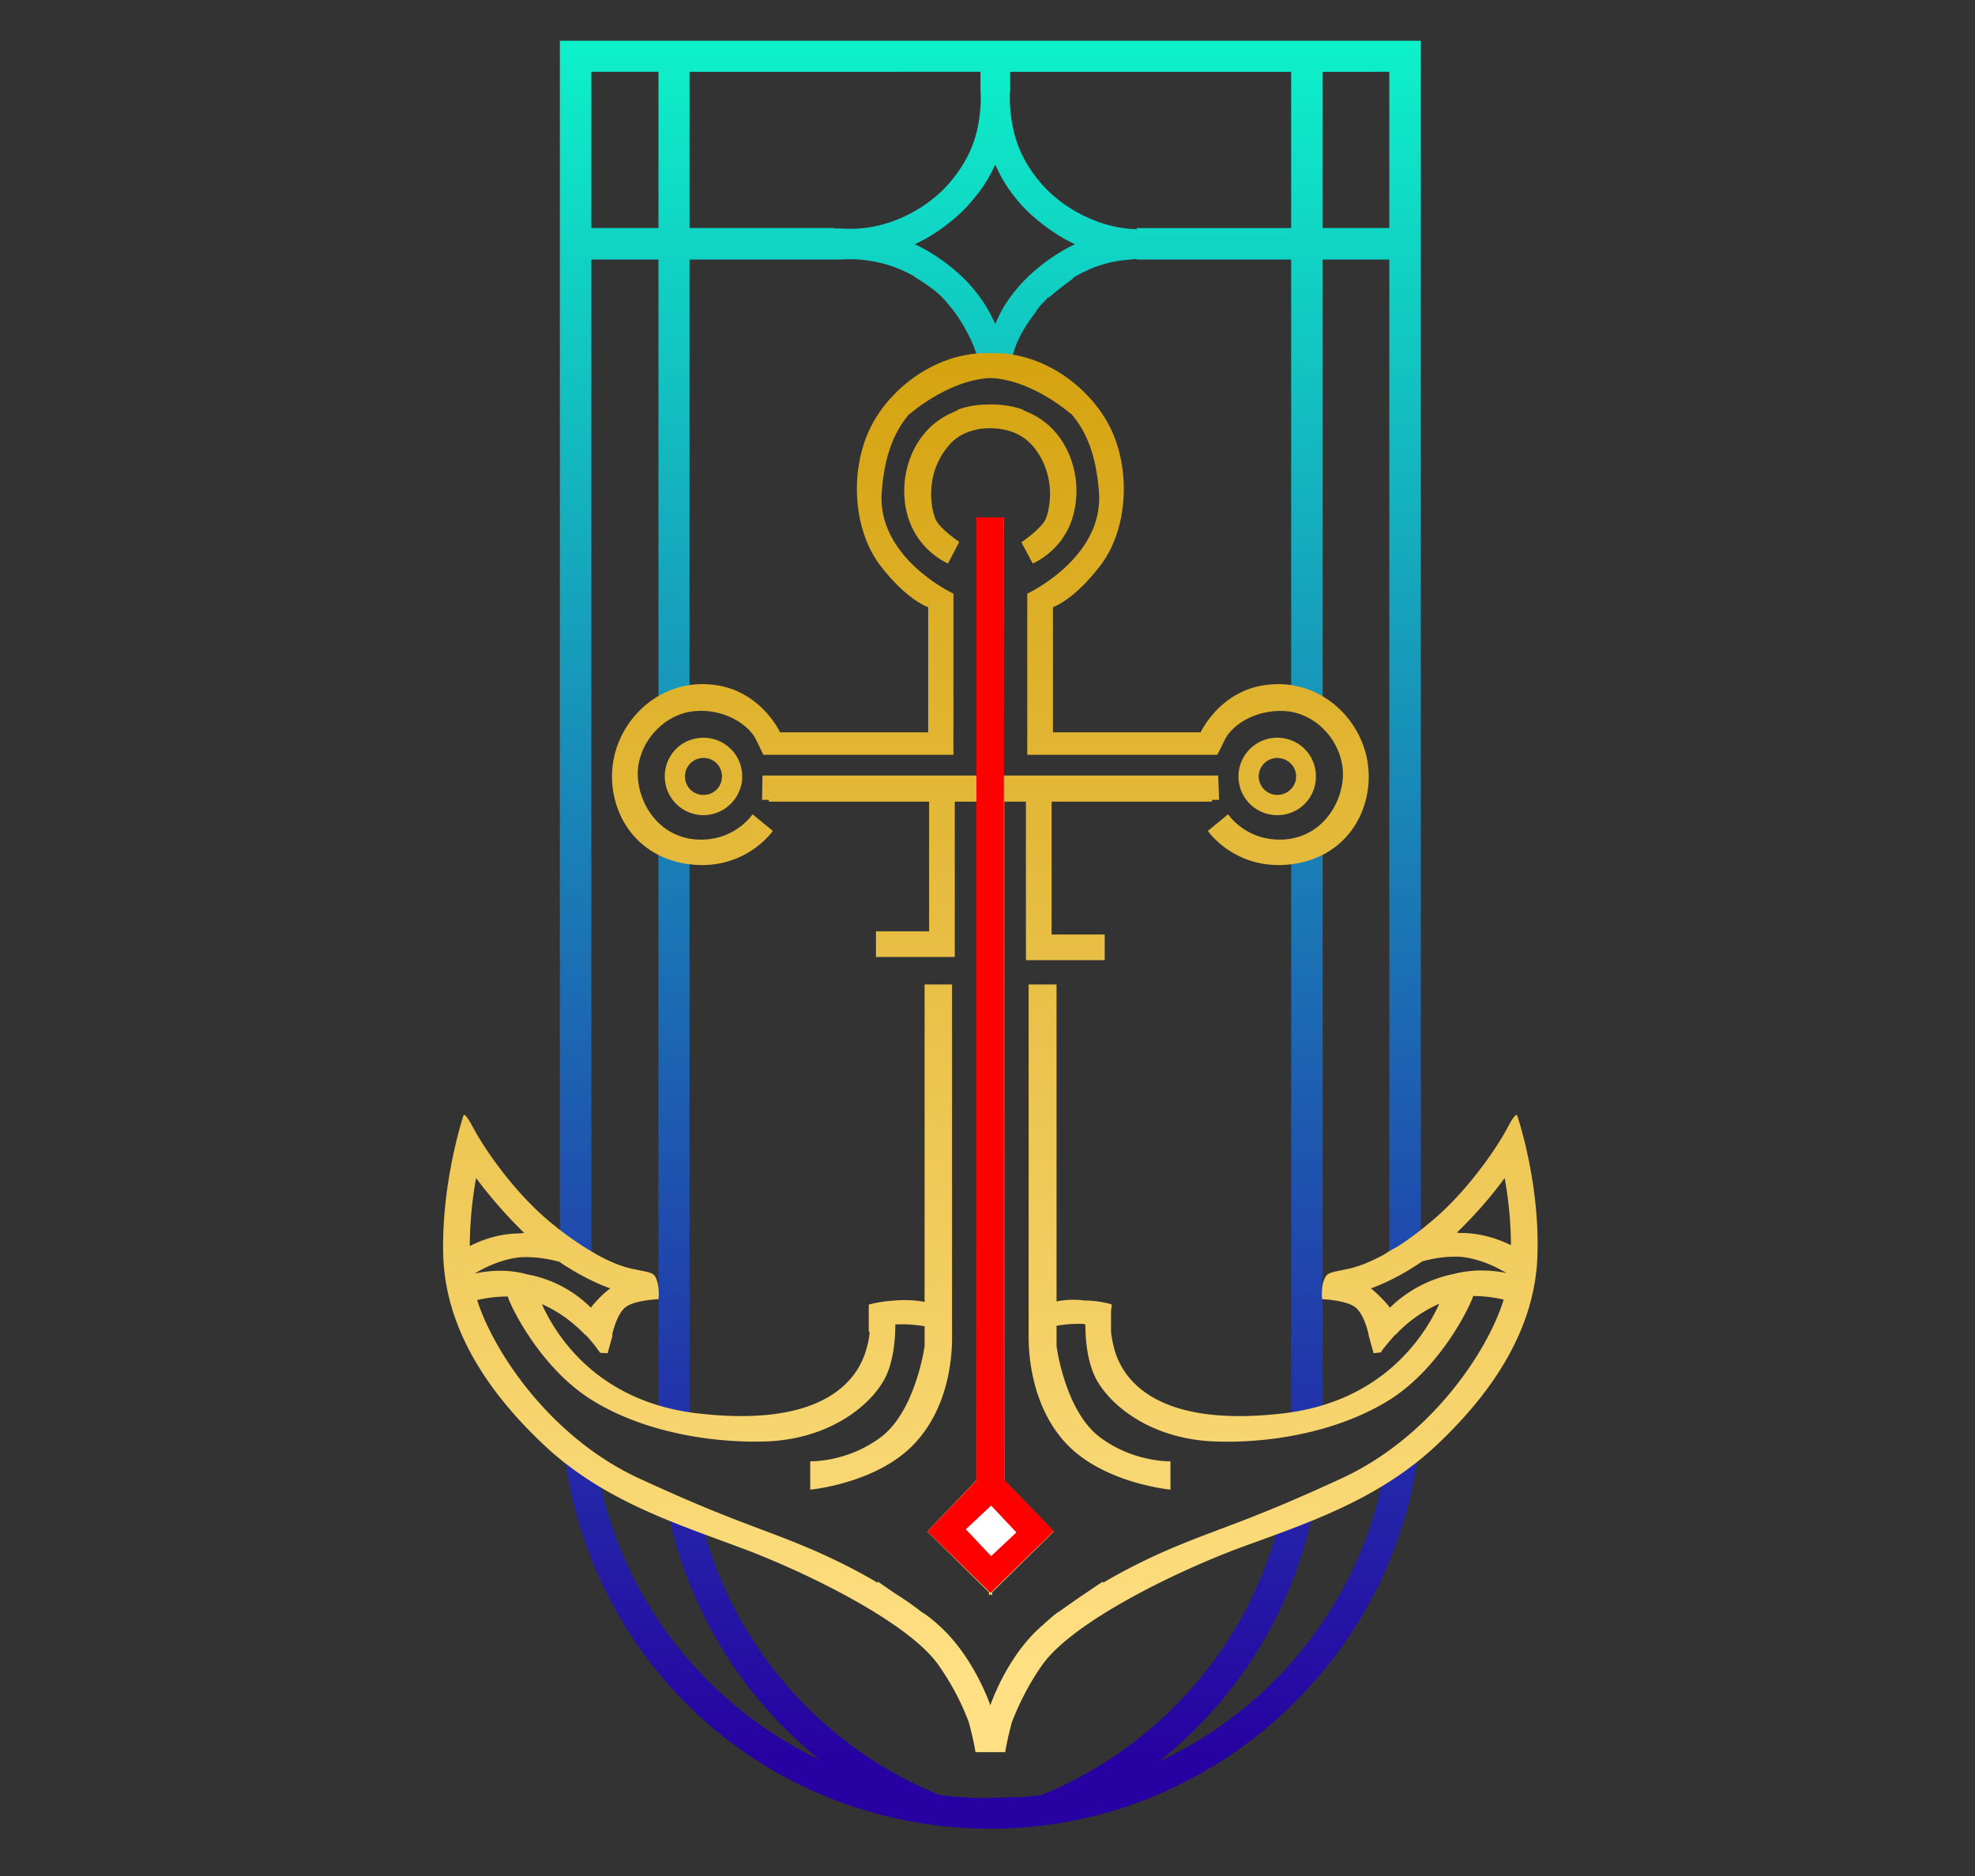
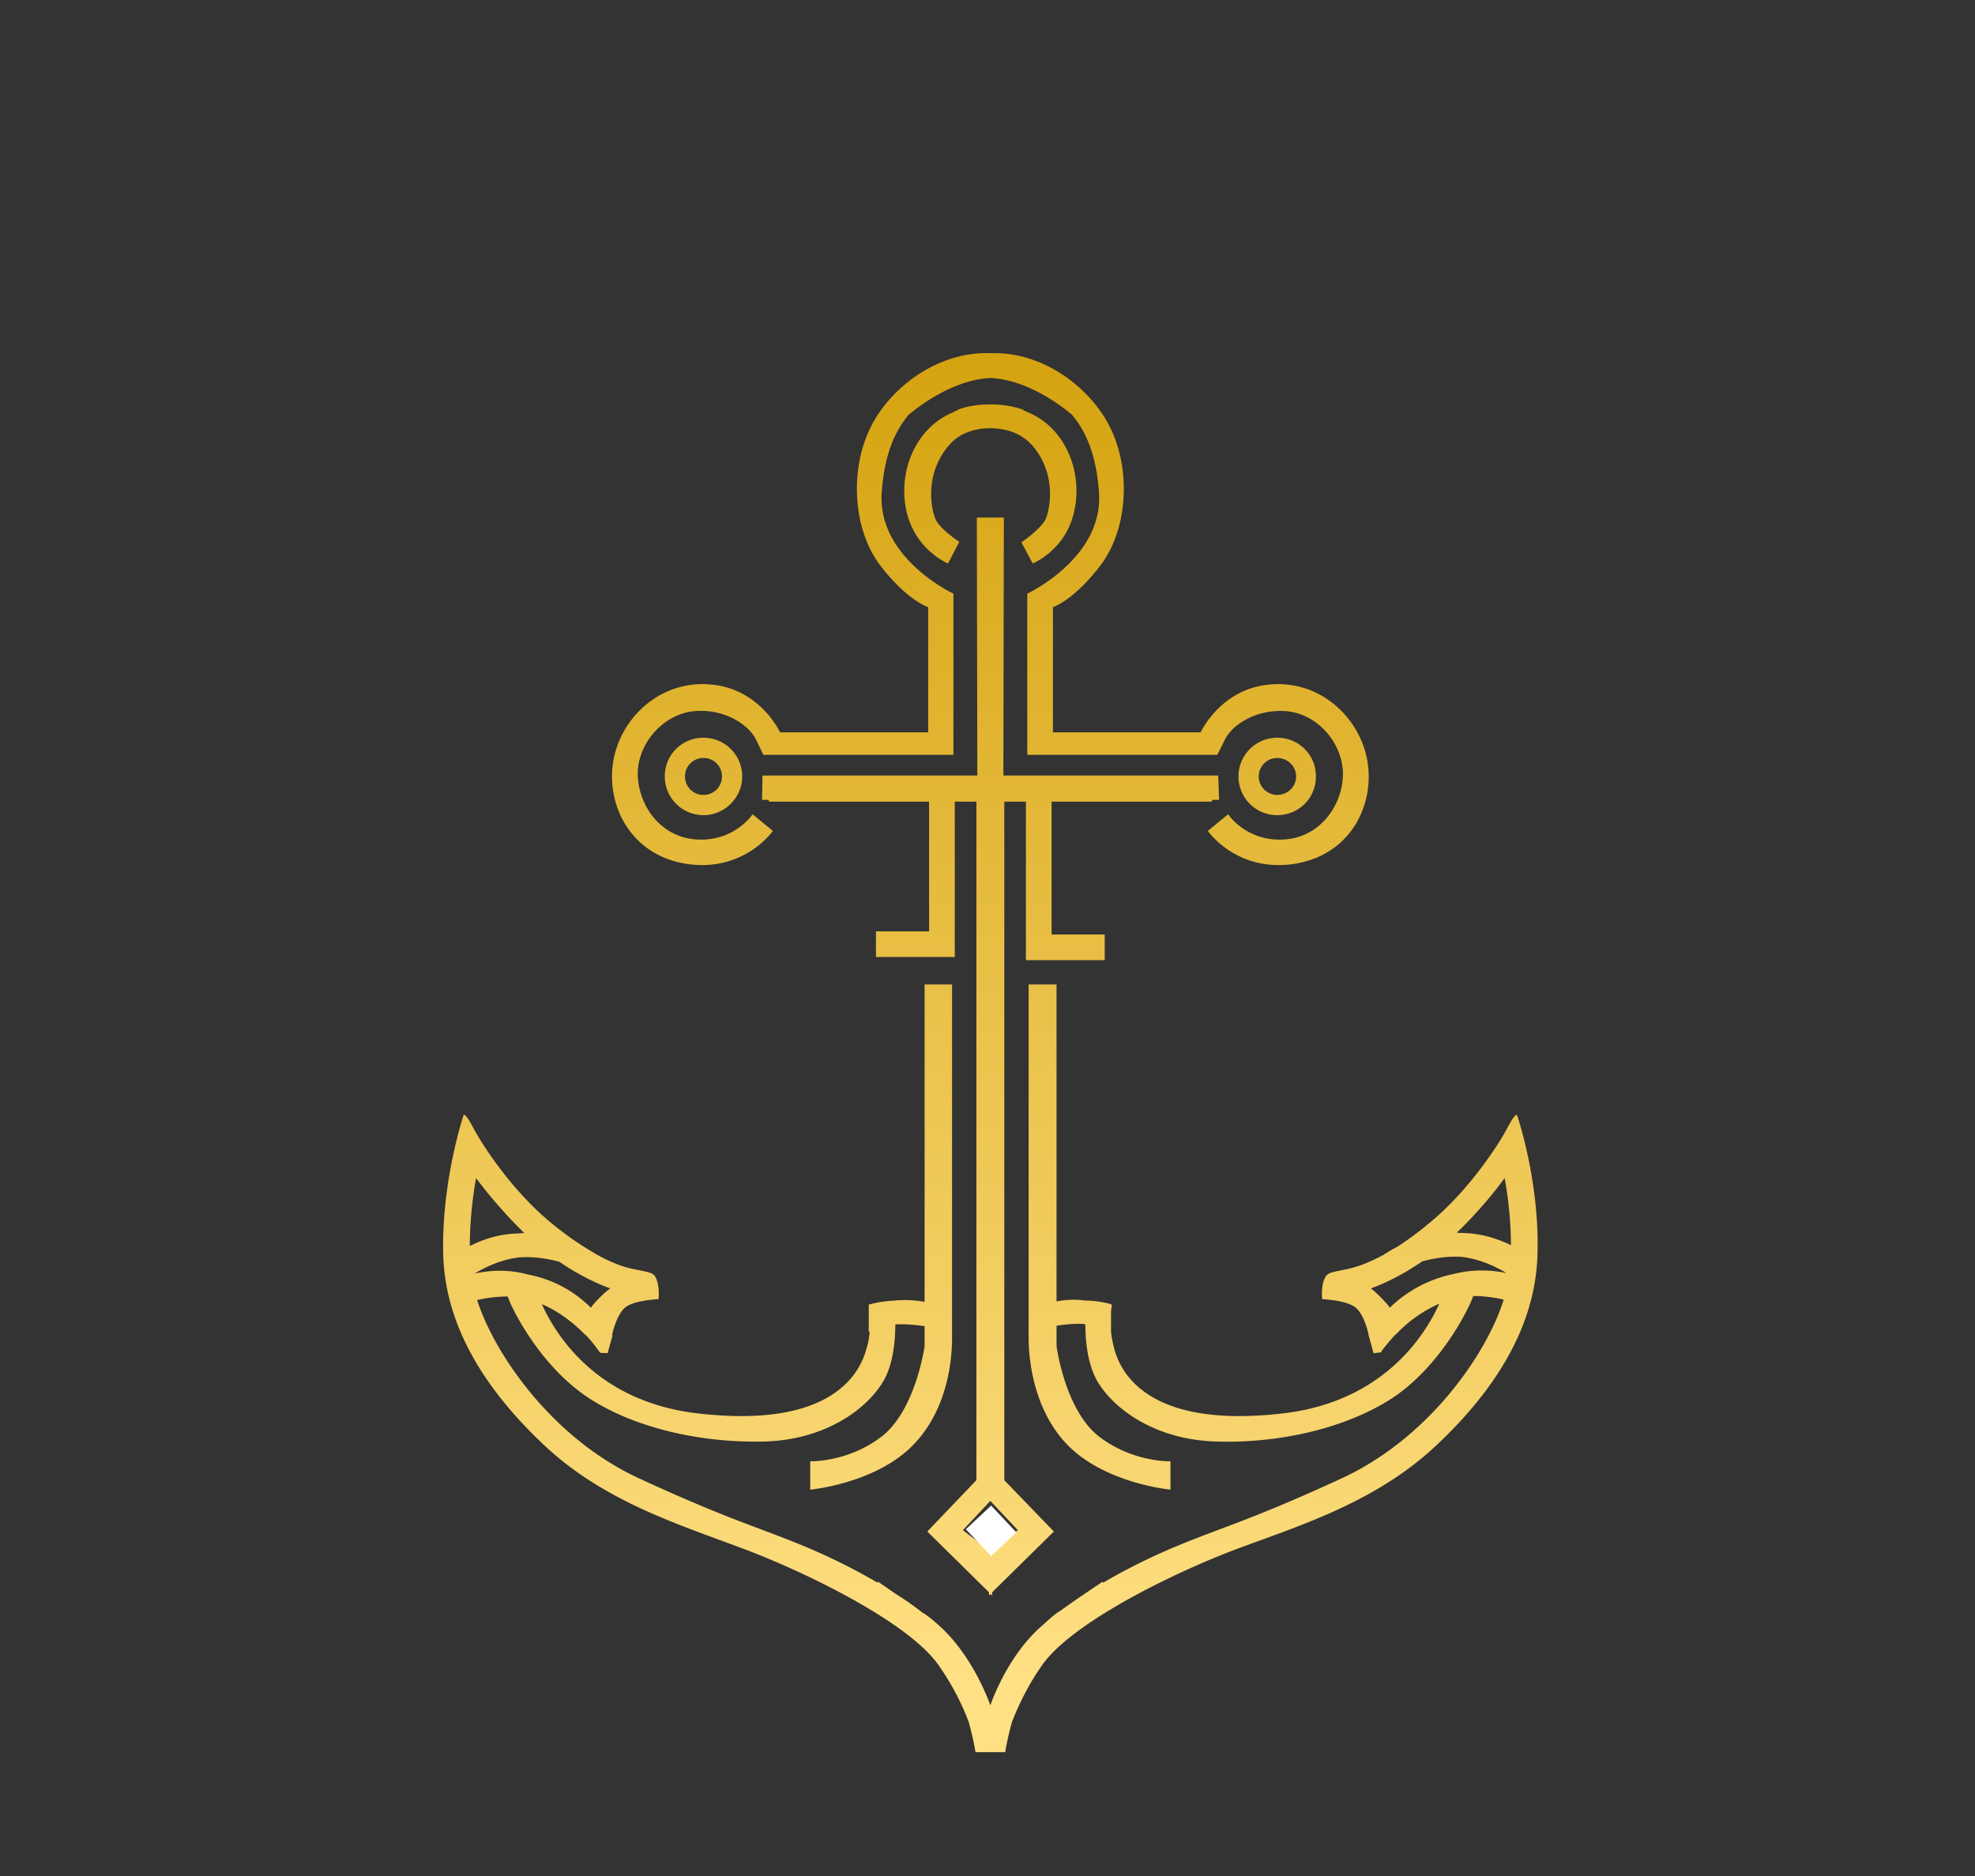
<svg xmlns="http://www.w3.org/2000/svg" data-bbox="56.987 5.24 140.764 229.974" viewBox="0 0 254 241.3" height="912" width="960" data-type="ugc">
  <rect x="0" y="0" width="254" height="241.3" fill="#333333" stroke="none" />
  <g>
    <defs>
      <linearGradient gradientTransform="rotate(-90.498 175.695 49.326) scale(220.16)" gradientUnits="userSpaceOnUse" y2="0" x2="1" y1="0" x1="0" id="7091c88c-83a6-4850-a914-501d7838287c">
        <stop offset="0" stop-color="#2701a2" />
        <stop offset="1" stop-color="#0df2c9" />
      </linearGradient>
      <linearGradient gradientTransform="rotate(90 44.103 81.881) scale(178.036)" gradientUnits="userSpaceOnUse" y2="0" x2="1" y1="0" x1="0" id="7b8131bd-69c6-4e2c-a532-29b758486bf9">
        <stop offset="0" stop-color="#d3a00a" />
        <stop offset="1" stop-color="#ffe084" />
      </linearGradient>
    </defs>
-     <path d="M130.32 231.218v-.058l-4.054.115h-.29c-1.737-.057-3.474-.173-5.154-.405-15.23-6.196-26.814-19.4-30.694-35.617h-4.054c2.78 12.452 9.73 23.34 19.344 31.1-15.29-7.297-26.467-21.892-28.9-39.323H72.58c3.475 27.161 26.235 48.184 54.903 48.184 27.624 0 51.253-20.907 54.902-48.069h-3.997c-2.49 17.548-13.84 32.258-29.361 39.44 10.134-8.05 17.374-19.517 19.922-32.664h-3.996c-3.591 16.853-15.405 30.636-31.1 37.007-.869.058-1.795.174-2.722.232-.232 0-.521.058-.81.058zm39.787-48.416v-73.608h-4.054v73.608zm-81.426-.869V108.5h-3.997v73.434zm94.051-20.56h-4.054V33.386h-8.571v57.103h-4.054V33.385h-19.865v-.058c-.231 0-.463 0-.694.058a15.466 15.466 0 0 0-6.603 1.853c-.347.174-.637.348-.926.521l.058.058a51.125 51.125 0 0 0-3.185 2.49l-.059-.057c-.289.347-.637.695-.926.984-.232.29-.405.522-.579.753v.058c-2.027 2.664-3.185 4.81-3.36 7.996-.057.753-3.764.753-3.821.058-.232-3.475-2.664-7.243-3.997-8.807-1.331-1.563-.463-.579-.752-.81v-.059c-.87-.984-2.78-2.258-3.765-2.837v-.058l-.695-.348L88.68 51.12v39.252h-3.996V53.379l-8.629 4.876v103.35h-4.054V5.24h110.731ZM76.055 33.386v24.87l8.63-4.876V33.385zm40.737 1.747c-1.945-1.012-4.112-1.576-6.278-1.747a16.931 16.931 0 0 0-2.432 0H88.68V51.12l28.203-15.94zm21.462-3.716c-2.664-1.216-5.56-3.475-7.239-5.444-1.621-1.969-2.258-3.127-3.011-4.807-.811 1.68-1.39 2.78-3.07 4.749-1.621 1.97-4.575 4.286-7.297 5.502 2.722 1.216 5.676 3.533 7.297 5.444 1.68 1.969 2.259 3.127 3.07 4.806.753-1.737 1.39-2.895 3.011-4.806 1.68-1.97 4.575-4.228 7.24-5.444zm27.799-22.18h-36.138v2.373a13.238 13.238 0 0 0 0 2.143c.232 3.475 1.216 6.602 3.938 9.788 2.78 3.243 7.297 5.617 11.64 5.907.232 0 .464 0 .695.058v-.174h19.865zm-77.372 0V29.33h18.59v.058h.81c.811.058 1.622.058 2.433 0 4.344-.29 8.86-2.664 11.582-5.85 2.78-3.242 3.765-6.312 3.997-9.787v-.058c.057-.695.057-1.39 0-2.143V9.235Zm81.426 0V29.33h8.571V9.235ZM84.684 29.33V9.235h-8.629v20.096Z" clip-rule="evenodd" fill="url(#7091c88c-83a6-4850-a914-501d7838287c)" fill-rule="evenodd" />
    <path d="M127.424 45.431c-6.891-.29-13.146 4.575-15.578 9.787-2.606 5.502-2.085 13.03 1.39 17.548 3.475 4.517 6.138 5.328 6.138 5.328v16.1h-19.053s-2.548-5.56-8.803-6.139c-6.255-.637-11.409 3.88-12.567 9.44-1.158 5.618 1.853 12.394 9.266 13.61 7.47 1.158 11.177-4.228 11.177-4.228l-2.606-2.143s-2.316 3.533-7.181 3.244c-4.865-.29-7.645-4.691-7.587-8.63.116-3.88 3.359-7.528 7.297-7.876 3.996-.347 7.066 1.853 7.935 3.706l.926 1.912h24.44V76.356s-9.962-4.632-9.209-13.203c.347-4.517 1.564-7.645 3.591-9.962v.058s4.98-4.401 10.425-4.633c5.444.29 10.308 4.633 10.308 4.633v-.058c2.027 2.317 3.243 5.445 3.59 9.962.754 8.571-9.208 13.203-9.208 13.203V97.09h24.44l.927-1.854c.868-1.91 3.938-4.053 7.934-3.764 3.996.348 7.181 3.996 7.297 7.934.058 3.88-2.722 8.282-7.587 8.572-4.865.289-7.18-3.244-7.18-3.244l-2.607 2.143s3.706 5.386 11.177 4.228c7.47-1.216 10.425-7.992 9.267-13.61-1.159-5.56-6.313-10.077-12.567-9.44-6.255.58-8.803 6.139-8.803 6.139h-18.996v-16.1s2.606-.81 6.08-5.328c3.476-4.517 3.997-12.046 1.39-17.548-2.432-5.154-8.57-10.019-15.463-9.787zM128 52.03c-.313-.011-.64-.011-.98.004-2.375 0-3.881.694-3.881.694v.059a2.015 2.015 0 0 0-.521.231c-4.98 2.027-7.182 7.818-6.023 12.799 1.158 4.98 5.328 6.66 5.328 6.66l1.447-2.78s-2.547-1.68-3.069-2.954c-.52-1.216-1.448-5.617 1.622-9.324 1.158-1.447 2.721-2.027 4.17-2.258 1.91-.232 4.806-.058 6.776 2.258 3.07 3.707 2.142 8.108 1.621 9.324-.579 1.274-3.127 3.012-3.127 3.012l1.448 2.722s4.227-1.68 5.328-6.66c1.158-4.98-1.043-10.772-5.965-12.799-.174-.116-.406-.174-.58-.231l.059-.059s-1.464-.62-3.653-.698zm-2.37 14.54.057 30.694v2.49H98.062l-.058 3.127h.87v.232h20.616v16.679h-6.834v3.301h10.136v-19.98h2.78v87.276l-6.313 6.602 7.934 7.818v.406l.174-.175.231.175v-.406l7.935-7.818-6.371-6.602v-87.276h2.78v20.385h10.134v-3.3h-6.833v-17.085h20.618v-.232h.926l-.116-3.127h-27.625v-2.548l.058-30.637zM90.475 94.89c-2.78 0-4.98 2.2-4.98 4.98a4.98 4.98 0 0 0 4.98 4.98c2.722 0 4.98-2.259 4.98-4.98a4.98 4.98 0 0 0-4.98-4.98zm73.782 0a4.98 4.98 0 1 0 0 9.96c2.78 0 4.98-2.2 4.98-4.98 0-2.78-2.2-4.98-4.98-4.98zm-73.782 2.606a2.348 2.348 0 0 1 2.374 2.374 2.348 2.348 0 0 1-2.374 2.374A2.349 2.349 0 0 1 88.1 99.87a2.349 2.349 0 0 1 2.375-2.374zm73.782 0c1.332 0 2.432 1.042 2.432 2.374s-1.1 2.374-2.432 2.374c-1.274 0-2.375-1.042-2.375-2.374s1.1-2.374 2.375-2.374zm-45.347 29.13v40.83a14.121 14.121 0 0 0-3.822-.175 16.287 16.287 0 0 0-3.359.52v3.534c.058-.058.058-.058.116-.058a10.053 10.053 0 0 1-.463 2.375c-.927 3.243-4.75 10.193-21.95 8.108-12.452-1.564-17.78-9.672-19.748-14.016 2.432 1.042 4.343 2.664 5.56 3.939h.057c1.158 1.216 1.738 2.142 1.738 2.142h.058c0 .058.058.116.058.174l.984.058.637-2.258c0-.058-.057-.116-.057-.116.057-.232.637-2.78 1.795-3.591 1.216-.87 4.17-.985 4.17-.985s.173-1.158-.174-2.316c-.348-1.1-.58-1.042-2.78-1.506-1.274-.232-2.954-.753-5.27-2.085-.348-.232-.695-.405-1.043-.636a39.23 39.23 0 0 1-4.286-3.07c-5.212-4.17-9.208-10.367-10.308-12.51-1.1-2.084-1.216-1.505-1.216-1.505S56.77 151.934 57 161.316c.232 9.382 5.56 17.606 13.031 24.613 7.47 7.008 16.68 9.962 24.903 13.031 8.223 3.011 21.602 9.498 25.655 15.057a32.908 32.908 0 0 1 3.997 7.472c.637 2.316.869 3.88.869 3.88h3.822s.231-1.564.869-3.88c.81-2.085 2.085-4.808 3.995-7.472 4.055-5.56 17.432-12.046 25.656-15.057 8.224-3.011 17.432-6.023 24.903-13.03 7.471-7.008 12.799-15.232 13.03-24.614.29-9.382-2.606-17.837-2.606-17.837s-.115-.58-1.216 1.506c-1.1 2.142-5.096 8.34-10.309 12.509a39.235 39.235 0 0 1-3.937 2.895c-.58.29-1.159.638-1.68.985-2.143 1.158-3.706 1.68-4.98 1.911-2.201.464-2.375.406-2.78 1.506-.348 1.158-.174 2.316-.174 2.316s2.954.116 4.17.985c1.216.81 1.795 3.533 1.795 3.59v.059l.637 2.316.984-.116c0-.058.058-.116.058-.174 0 0 .637-.868 1.738-2.084h.058c1.216-1.332 3.127-2.896 5.617-3.996-1.968 4.343-7.355 12.51-19.806 14.073-17.2 2.085-21.022-4.865-21.949-8.108-.232-.87-.405-1.68-.463-2.375v-2.606c.058-.579.115-.869.115-.869h-.115v-.057c-1.1-.29-2.201-.464-3.36-.464a10.984 10.984 0 0 0-3.648.116v-40.771h-3.59v45.288c0 .985-.058 8.398 4.69 13.61 4.807 5.27 13.552 6.081 13.552 6.081v-3.649s-4.865.174-9.266-3.242c-4.343-3.475-5.386-11.583-5.386-11.583v-2.606c1.043-.174 2.259-.29 3.475-.232.058.058.174.058.232.058 0 2.142.289 5.096 1.505 7.239 2.027 3.533 7.297 7.528 15.116 7.818 7.818.29 16.448-1.506 22.644-5.443 6.197-3.997 9.845-11.236 10.482-12.915.058-.116.116-.232.116-.348 1.39 0 2.722.174 3.939.463 0 .058-.058.116-.058.174-2.085 6.602-9.383 17.548-20.792 22.818-11.409 5.27-15.289 6.255-21.138 8.687-3.07 1.274-6.428 2.896-9.556 4.749v-.174l-2.49 1.68c-1.043.695-2.085 1.448-3.07 2.143l-.289.174c-.695.52-1.332 1.1-1.97 1.679-4.227 3.649-6.312 9.266-6.66 10.25-.346-.984-2.49-6.66-6.717-10.366l-.059-.058c-.579-.52-1.215-1.042-1.852-1.448l-.116-.057c-1.1-.87-2.26-1.68-3.475-2.433l-2.259-1.564v.174c-3.127-1.853-6.486-3.475-9.555-4.749-5.85-2.432-9.73-3.417-21.14-8.687-11.408-5.27-18.647-16.216-20.79-22.818 0 0 0-.058-.058-.116a17.47 17.47 0 0 1 3.938-.463c.058.116.116.174.116.29.637 1.679 4.286 8.918 10.54 12.914 6.197 3.938 14.769 5.676 22.586 5.444 7.819-.29 13.089-4.285 15.116-7.818 1.216-2.085 1.506-5.097 1.506-7.24h.115c1.275-.057 2.491.058 3.65.232v2.549s-1.101 8.108-5.445 11.583c-4.401 3.416-9.266 3.242-9.266 3.242v3.65s8.803-.812 13.552-6.082c4.806-5.212 4.69-12.625 4.69-13.61v-45.288Zm-57.68 24.903s2.549 3.532 6.197 7.065c-.231 0-.521.058-.81.058-2.201.058-4.286.637-6.197 1.622 0-4.691.81-8.745.81-8.745zm132.275 0s.811 3.996.811 8.629c-1.911-.927-3.939-1.506-6.14-1.564-.288 0-.578 0-.81-.058 3.65-3.475 6.139-7.008 6.139-7.008zm-6.23 10.11c.222.001.446.01.67.025 2.143.231 4.17 1.1 5.792 2.084-2.2-.463-4.518-.463-6.776.116a16.428 16.428 0 0 0-8.224 4.344 3.21 3.21 0 0 0-.348-.464c-1.216-1.39-2.084-2.027-2.084-2.027s3.011-.984 6.602-3.474c1.317-.355 2.812-.621 4.368-.605zm-119.738.057c1.595-.016 3.09.25 4.408.604 3.533 2.433 6.543 3.417 6.543 3.417s-.926.637-2.143 2.027c-.115.116-.23.29-.346.464a15.516 15.516 0 0 0-8.167-4.286c-2.258-.637-4.575-.579-6.776-.116 1.622-.984 3.649-1.853 5.792-2.084.231-.015.461-.023.69-.026zm59.83 31.357 3.533 3.764-3.532 2.722-3.533-2.722z" clip-rule="evenodd" fill="url(#7b8131bd-69c6-4e2c-a532-29b758486bf9)" fill-rule="evenodd" />
-     <path d="m125.573 66.541.01 123.88-6.309 6.568 8.116 7.903 8.147-7.964-6.407-6.621-.03-123.76z" fill="#fe0000" paint-order="fill markers stroke" />
    <path fill="#ffffff" paint-order="fill markers stroke" d="m127.465 200.155 3.25-3.05-3.25-3.45-3.25 3.049 3.25 3.45z" />
  </g>
</svg>